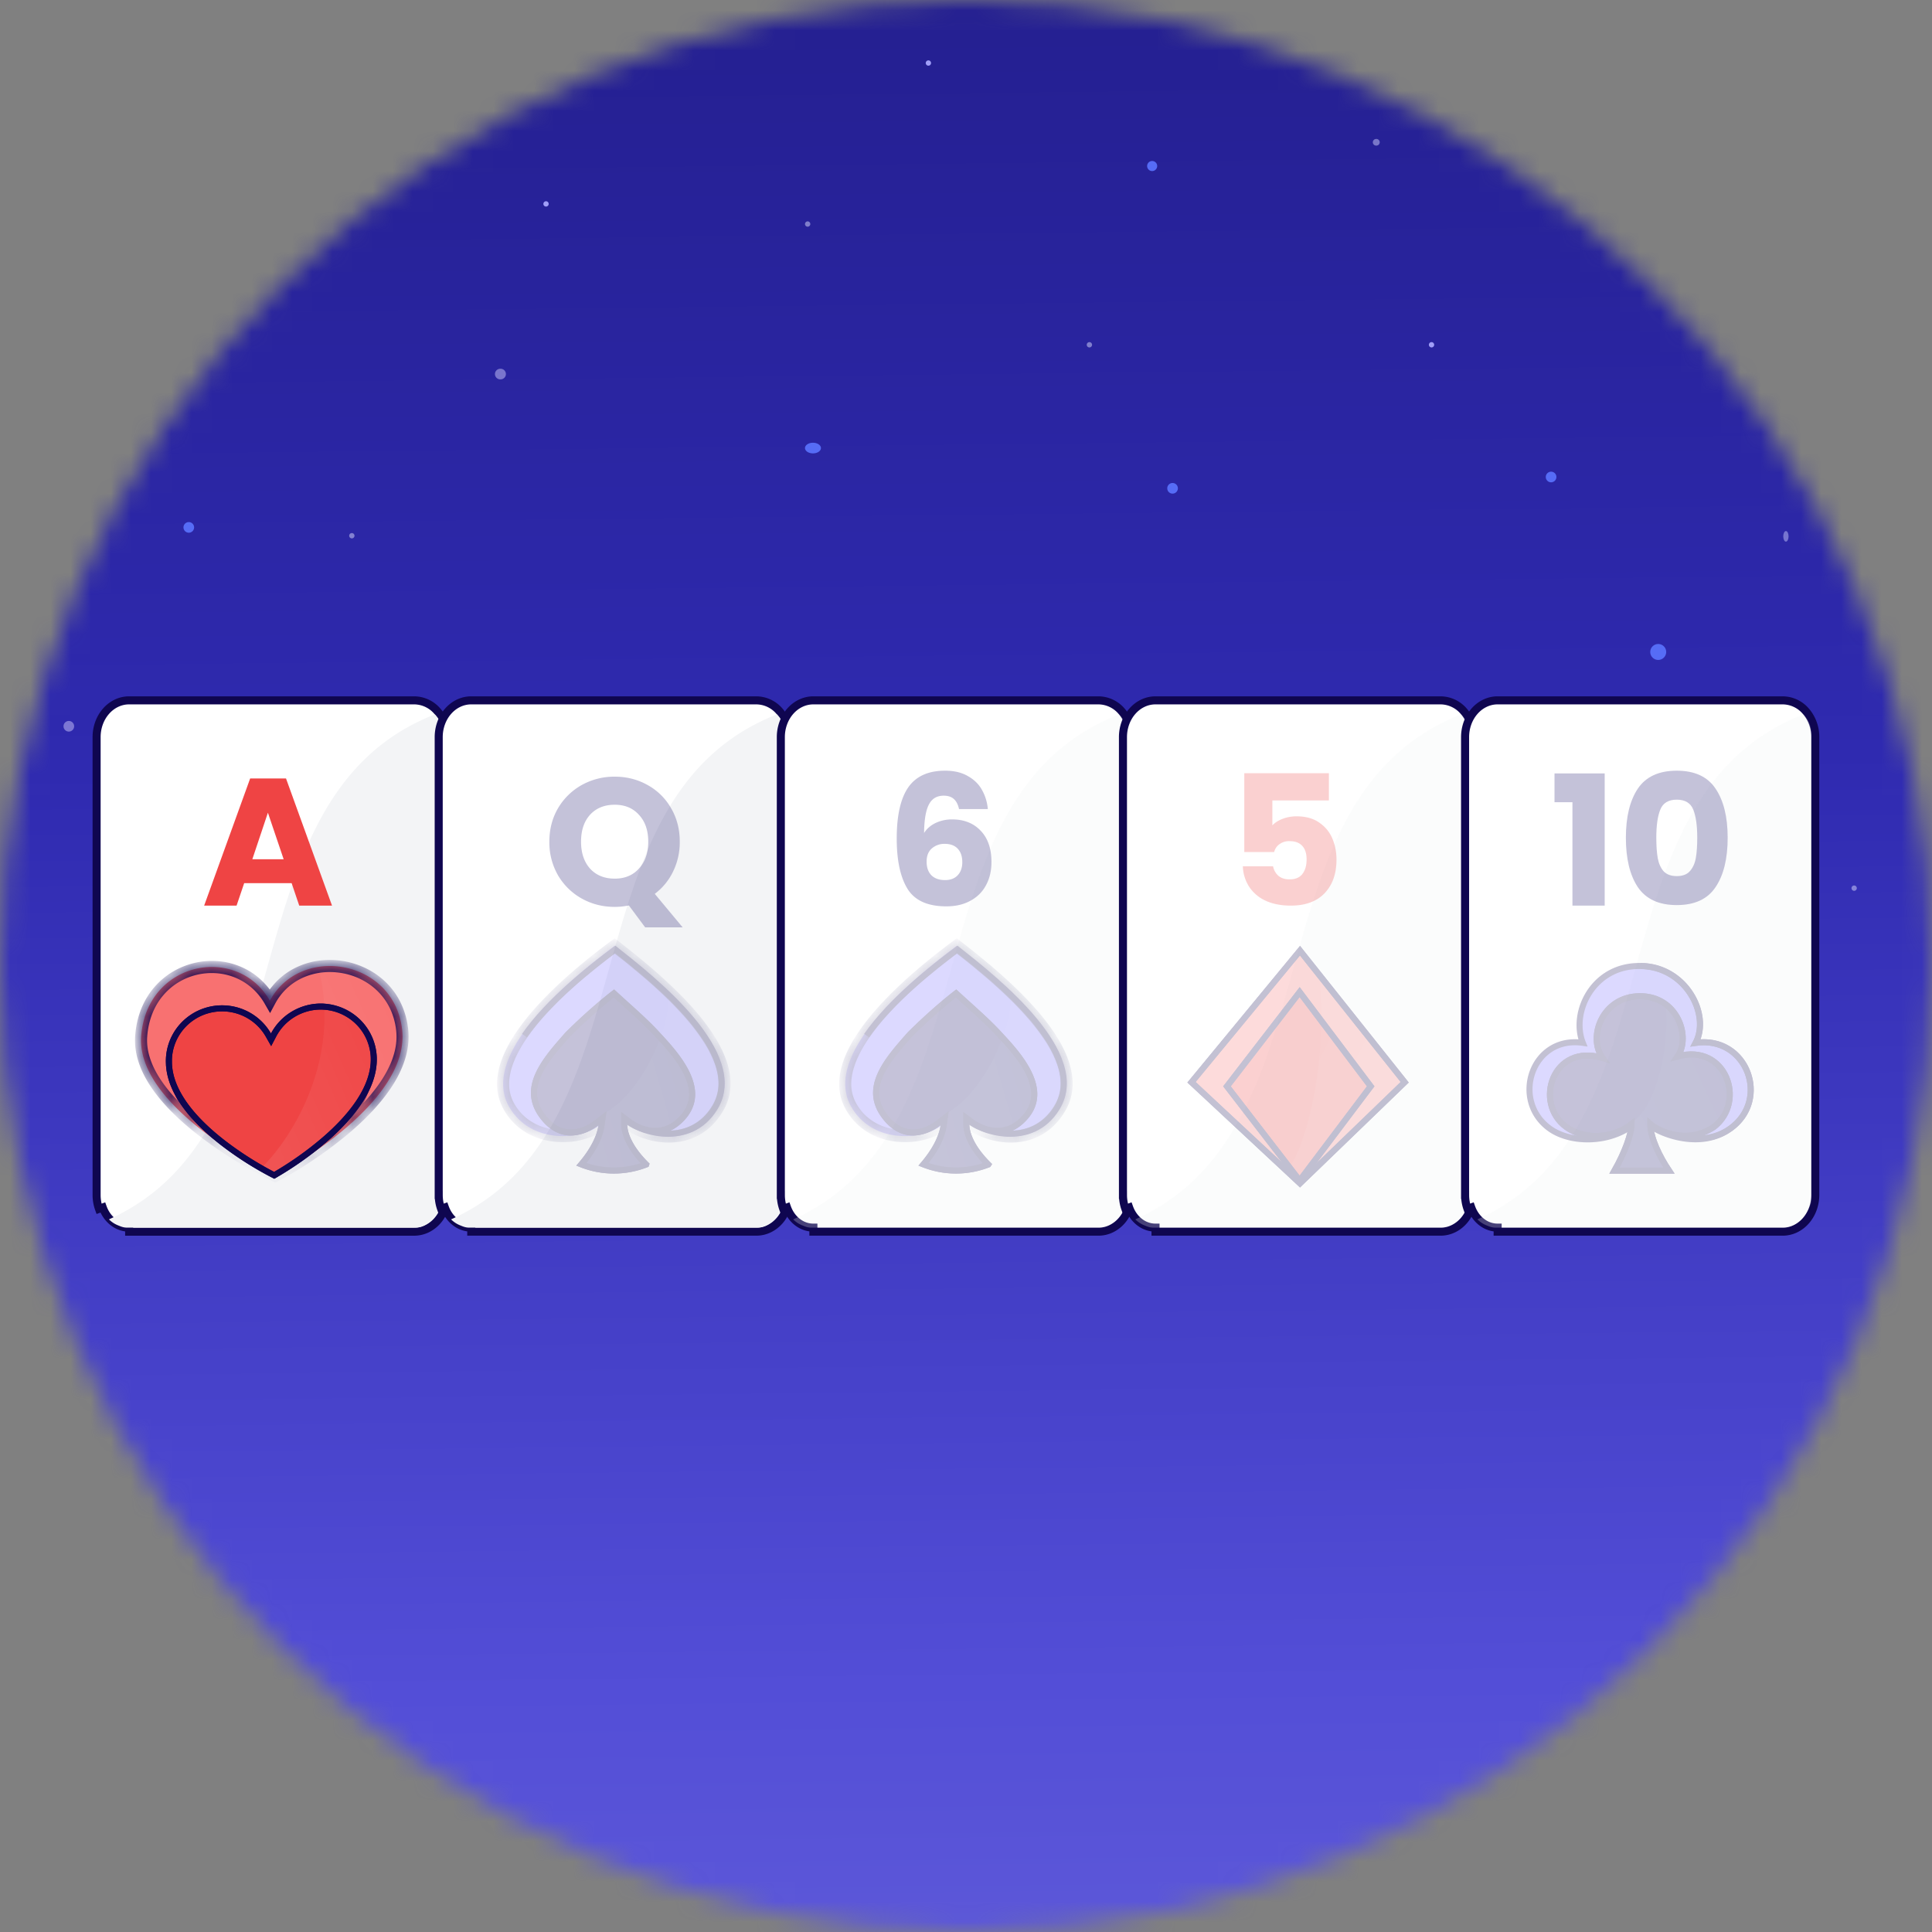
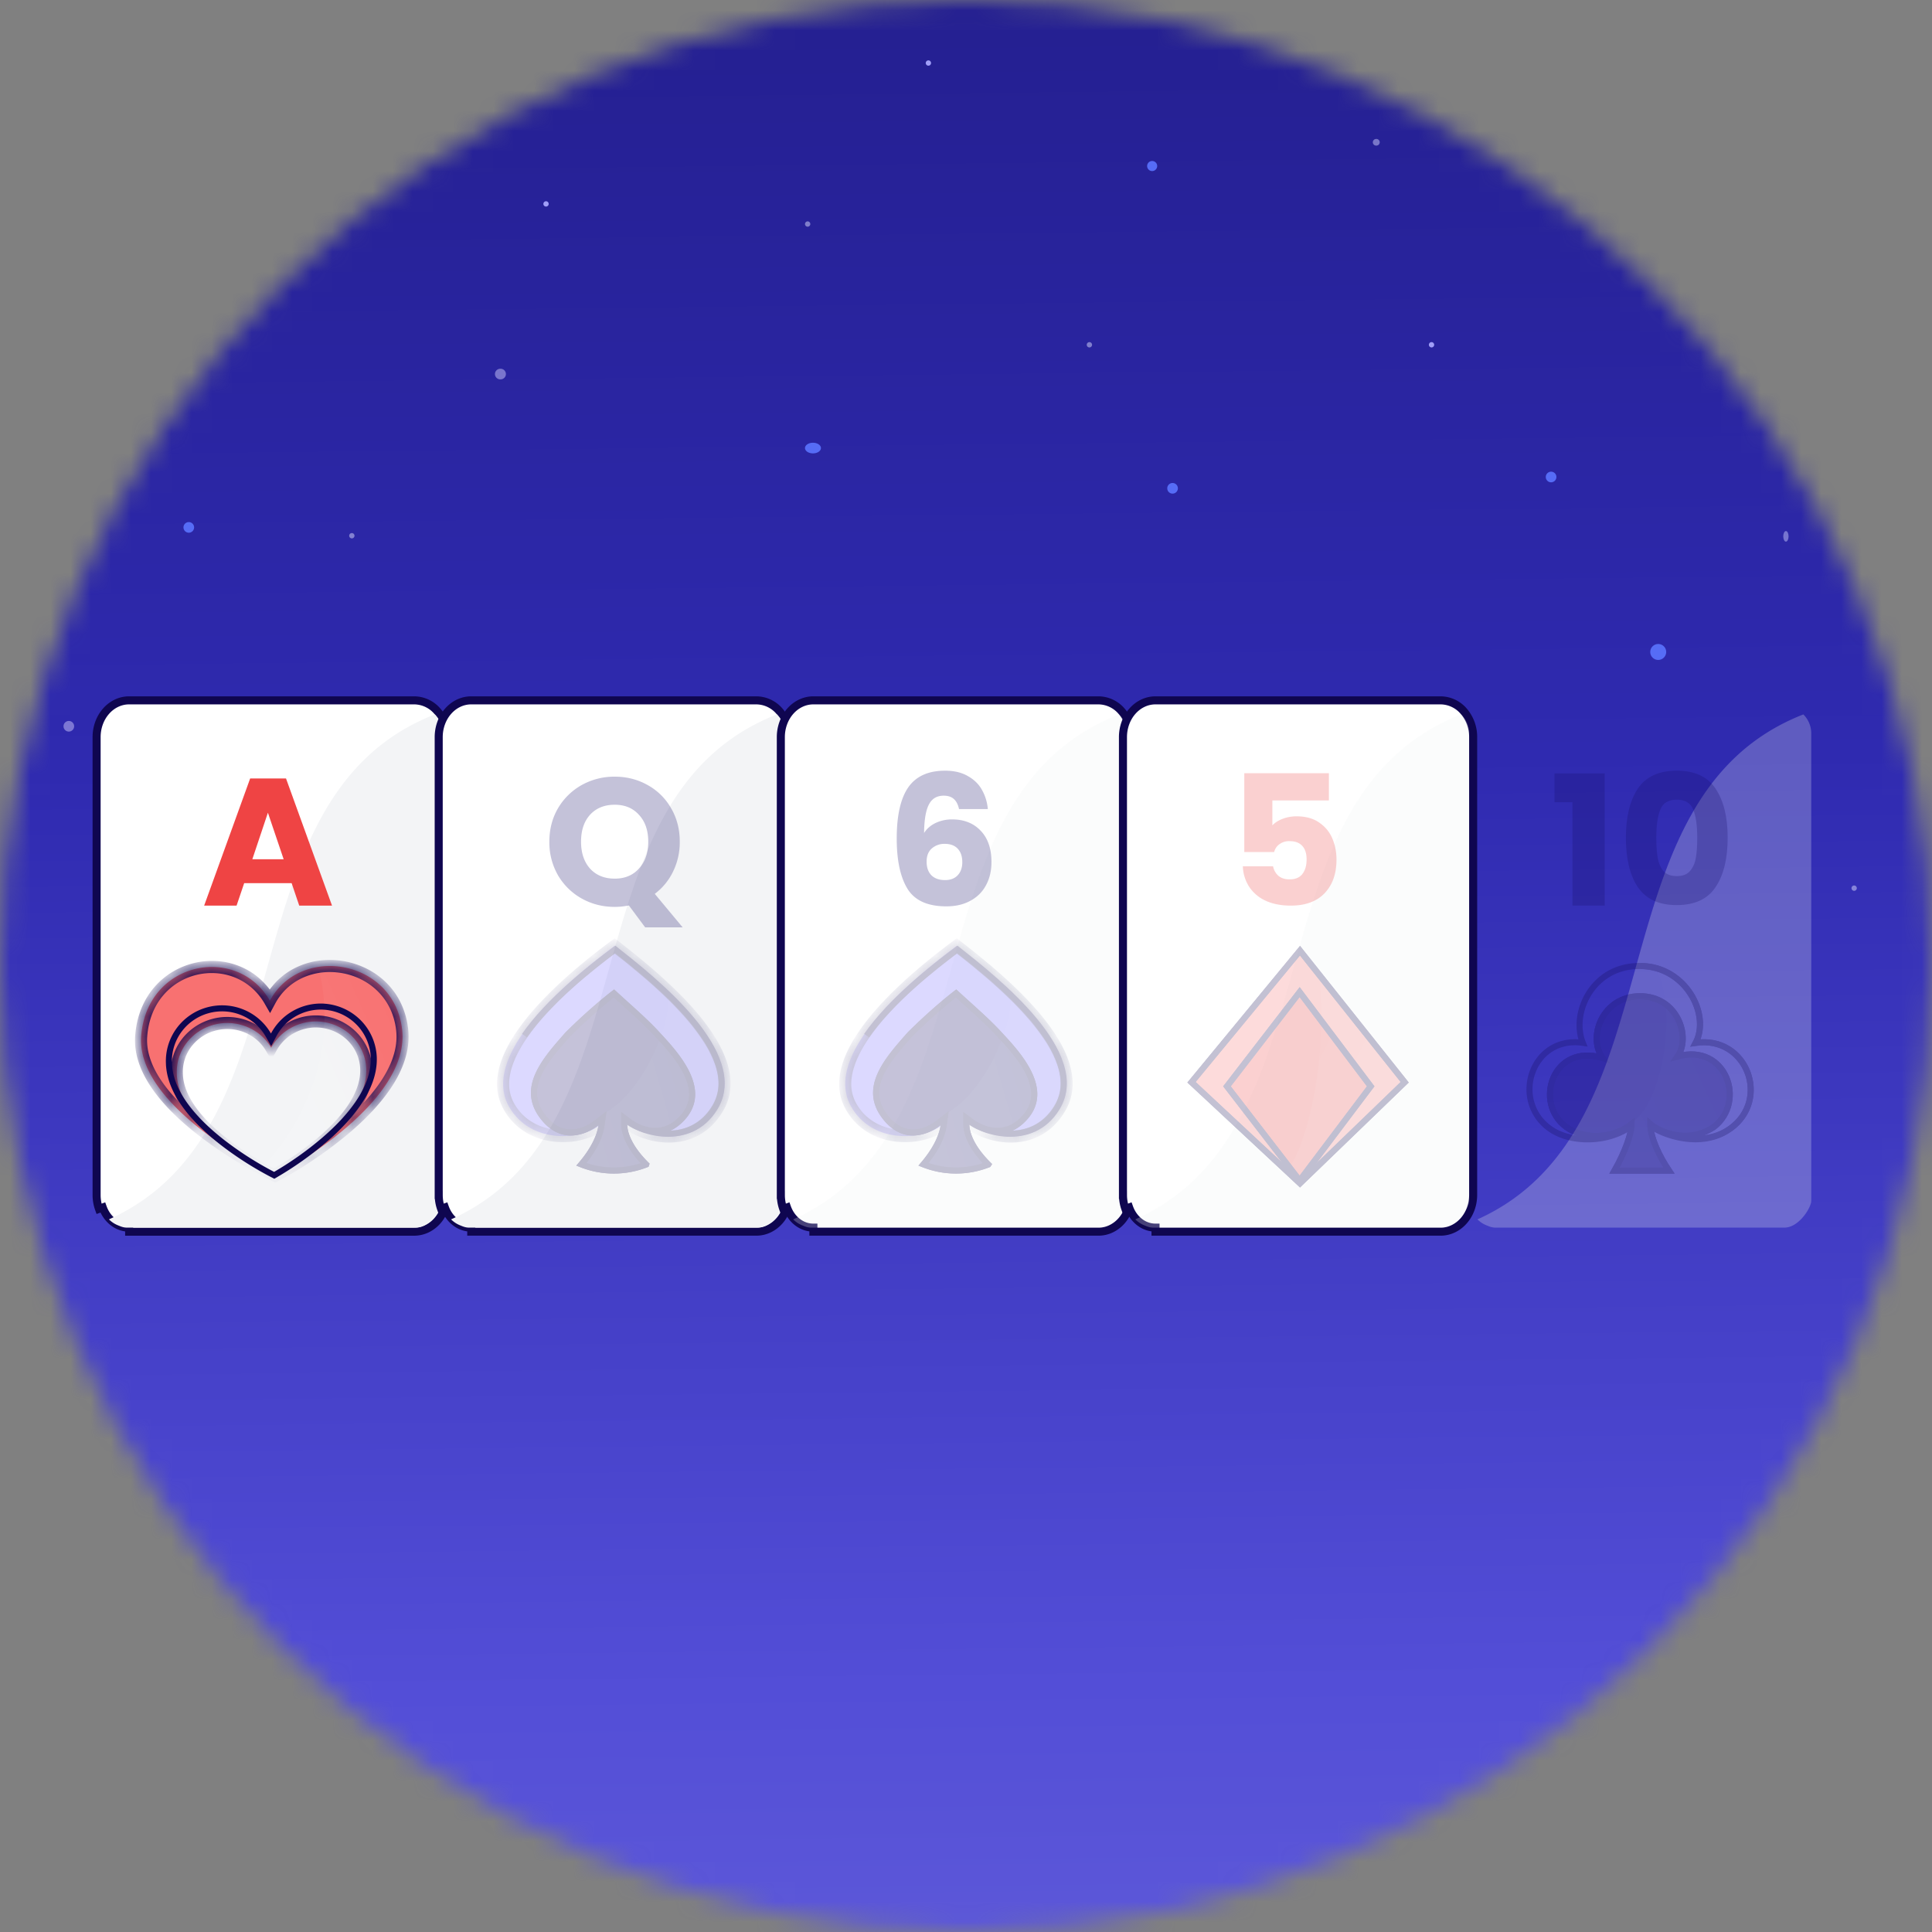
<svg xmlns="http://www.w3.org/2000/svg" width="96" height="96" fill="none">
  <rect width="100%" height="100%" fill="#808080" stroke="none" />
  <mask id="a" style="mask-type:alpha" maskUnits="userSpaceOnUse" x="0" y="0" width="96" height="96">
    <circle cx="48" cy="48" r="48" fill="#D9D9D9" />
  </mask>
  <g mask="url(#a)">
    <path d="M96.6 0H-1v96.64h97.6V0z" fill="url(#b)" />
    <path d="M77.073 23.966a.264.264 0 100-.528.264.264 0 000 .528z" fill="#566CF6" />
    <path opacity=".5" d="M11.037 40.947c.146 0 .264-.059.264-.132 0-.073-.118-.132-.264-.132-.145 0-.264.06-.264.132 0 .073.119.132.264.132zM24.858 18.85a.264.264 0 100-.527.264.264 0 000 .528z" fill="#CAC6FB" />
    <path d="M55.396 37.528c.219 0 .396-.118.396-.264 0-.146-.177-.264-.396-.264-.219 0-.396.118-.396.264 0 .146.177.264.396.264z" fill="#566CF6" />
    <path opacity=".5" d="M88.741 26.914c.073 0 .132-.118.132-.264 0-.145-.059-.263-.132-.263-.073 0-.132.118-.132.263 0 .146.06.264.132.264z" fill="#C1C2FA" />
    <path d="M82.396 32.792a.396.396 0 100-.792.396.396 0 000 .792z" fill="#566CF6" />
    <path opacity=".5" d="M17.483 26.752a.132.132 0 100-.264.132.132 0 000 .264zM54.132 17.264a.132.132 0 100-.264.132.132 0 000 .264zM40.132 11.264a.132.132 0 100-.264.132.132 0 000 .264z" fill="#D9DBFC" />
    <path d="M39.25 38.5a.25.25 0 100-.5.25.25 0 000 .5z" fill="#716FE7" />
    <path opacity=".5" d="M61.264 44.264c.146 0 .264-.06.264-.132 0-.073-.118-.132-.264-.132-.146 0-.264.06-.264.132 0 .073.118.132.264.132zM68.38 7.234a.165.165 0 100-.329.165.165 0 000 .33z" fill="#CBCCFB" />
    <path d="M34.132 48.264a.132.132 0 100-.264.132.132 0 000 .264z" fill="#A09EF8" />
    <path opacity=".5" d="M3.42 36.352a.264.264 0 100-.528.264.264 0 000 .528z" fill="#CAC6FB" />
    <path d="M54.264 43.528a.264.264 0 100-.528.264.264 0 000 .528z" fill="#566CF6" />
    <path d="M27.132 10.264a.132.132 0 100-.264.132.132 0 000 .264z" fill="#A09EF8" />
    <path d="M9.381 26.47a.264.264 0 100-.528.264.264 0 000 .528z" fill="#566CF6" />
-     <path opacity=".5" d="M6.948 54.314c.073 0 .132-.118.132-.264 0-.145-.059-.264-.132-.264-.073 0-.132.119-.132.264 0 .146.06.264.132.264z" fill="#C1C2FA" />
+     <path opacity=".5" d="M6.948 54.314z" fill="#C1C2FA" />
    <path d="M48.132 35.264a.132.132 0 100-.264.132.132 0 000 .264zM71.132 17.264a.132.132 0 100-.264.132.132 0 000 .264z" fill="#A09EF8" />
    <path d="M40.396 22.528c.219 0 .396-.118.396-.264 0-.146-.177-.264-.396-.264-.219 0-.396.118-.396.264 0 .146.177.264.396.264zM58.264 24.528a.264.264 0 100-.528.264.264 0 000 .528z" fill="#566CF6" />
    <path d="M46.132 3.264a.132.132 0 100-.264.132.132 0 000 .264zM41.132 43.264a.132.132 0 100-.264.132.132 0 000 .264z" fill="#A09EF8" />
    <path opacity=".5" d="M9.581 49.525a.132.132 0 100-.264.132.132 0 000 .264zM92.132 44.264a.132.132 0 100-.264.132.132 0 000 .264zM69.714 37.553a.132.132 0 100-.264.132.132 0 000 .264z" fill="#D9DBFC" />
    <path d="M57.25 8.5a.25.25 0 100-.5.25.25 0 000 .5z" fill="#566CF6" />
    <path d="M4.8 59.377c0 .236.04.47.119.69L5.107 60c.071.198.175.377.307.528.132.151.288.27.46.352.172.08.357.122.543.121v.2h14.166c.438 0 .851-.2 1.152-.544.3-.343.464-.803.465-1.279v0V36.623h0a1.956 1.956 0 00-.465-1.28 1.53 1.53 0 00-1.152-.543H6.417c-.439 0-.853.2-1.153.545-.3.344-.464.806-.464 1.282v22.75zm0 0s0 0 0 0H5h-.2v0z" fill="#fff" stroke="#0F0650" stroke-width=".4" />
    <path d="M22 59.672C22 60 21.39 61 20.667 61H6.309c-.175 0-.301-.054-.463-.121a1.33 1.33 0 01-.432-.289c10.174-4.574 5.54-20.928 16.194-25.091.25.25.391.587.392.94v23.232z" fill="#F3F4F6" />
    <mask id="c" fill="#fff">
      <path fill-rule="evenodd" clip-rule="evenodd" d="M7.016 51.477c.286-3.721 4.768-4.58 6.395-1.754 1.52-2.825 6.192-2.063 6.573 1.457.408 3.762-6.306 7.248-6.306 7.248s-6.943-3.297-6.662-6.951zm7.358-.354a2.58 2.58 0 011.266-.368h-.014c.33-.008.658.047.966.162.308.114.589.287.828.507.239.22.43.484.564.776.134.292.207.606.215.926.07 2.79-4.575 5.267-4.575 5.267s-4.768-2.255-4.838-5.043a2.374 2.374 0 01.478-1.518c.33-.44.804-.76 1.344-.908a2.586 2.586 0 011.637.09c.52.206.953.575 1.23 1.048.208-.385.518-.709.899-.939z" />
    </mask>
    <path fill-rule="evenodd" clip-rule="evenodd" d="M7.016 51.477c.286-3.721 4.768-4.58 6.395-1.754 1.52-2.825 6.192-2.063 6.573 1.457.408 3.762-6.306 7.248-6.306 7.248s-6.943-3.297-6.662-6.951zm7.358-.354a2.58 2.58 0 011.266-.368h-.014c.33-.008.658.047.966.162.308.114.589.287.828.507.239.22.43.484.564.776.134.292.207.606.215.926.07 2.79-4.575 5.267-4.575 5.267s-4.768-2.255-4.838-5.043a2.374 2.374 0 01.478-1.518c.33-.44.804-.76 1.344-.908a2.586 2.586 0 011.637.09c.52.206.953.575 1.23 1.048.208-.385.518-.709.899-.939z" fill="#F87171" />
    <path d="M13.411 49.723l-.26.15.27.467.255-.475-.265-.142zm-6.395 1.754l.3.023-.3-.023zm12.968-.297l.299-.032-.299.032zm-6.306 7.248l-.129.271.135.064.132-.069-.138-.266zm1.962-7.673l.008.3-.008-.6v.3zm-.014 0l-.007-.3.007.6v-.3zm.966.162l.105-.281-.105.28zm.828.507l.203-.22-.203.22zm.564.776l-.273.125.273-.125zm.215.926l-.3.007.3-.007zm-4.575 5.267l-.128.27.136.065.133-.07-.14-.265zM8.786 53.35l.3-.008v-.004l-.3.012zm.478-1.518l.24.18-.24-.18zm1.344-.908l-.08-.29.08.29zm1.637.09l-.111.278.11-.278zm1.23 1.048l-.26.152.27.46.254-.47-.264-.142zm.196-2.488c-1.783-3.097-6.647-2.118-6.954 1.88l.598.046c.265-3.444 4.365-4.182 5.837-1.627l.52-.3zm6.612 1.574c-.413-3.81-5.476-4.655-7.136-1.567l.529.284c1.378-2.563 5.66-1.882 6.01 1.347l.597-.065zm-6.605 7.28l.138.266h.002l.004-.003a21.252 21.252 0 003.353-2.245c.826-.68 1.65-1.49 2.246-2.38.594-.888.974-1.882.862-2.919l-.597.065c.092.845-.214 1.698-.764 2.52-.55.823-1.327 1.59-2.129 2.251-.8.66-1.615 1.206-2.23 1.587a20.605 20.605 0 01-1.006.583l-.014.007-.003.002.138.266zm-6.961-6.974c-.078 1.014.347 1.976.98 2.83.636.855 1.502 1.629 2.364 2.278.864.651 1.735 1.184 2.389 1.555a22.58 22.58 0 001.017.542l.06.03.016.007a.097.097 0 01.006.003l.129-.27.128-.272-.004-.002-.013-.007a9.184 9.184 0 01-.272-.136 21.849 21.849 0 01-.772-.417 21.738 21.738 0 01-2.323-1.512c-.838-.632-1.655-1.366-2.243-2.157-.589-.793-.926-1.613-.864-2.426l-.598-.046zm8.916-1a2.88 2.88 0 00-1.414.413l.31.513a2.282 2.282 0 011.12-.326l-.016-.6zm-.007.6h.014v-.6h-.014v.6zm1.07-.418a2.887 2.887 0 00-1.077-.181l.014.6c.292-.008.582.041.854.143l.21-.562zm.927.568a2.823 2.823 0 00-.927-.568l-.21.562c.273.101.52.253.73.447l.407-.441zm.634.871a2.731 2.731 0 00-.634-.871l-.407.44c.21.194.379.425.495.68l.546-.249zm.242 1.043a2.666 2.666 0 00-.242-1.043l-.546.25c.117.255.18.53.188.808l.6-.015zm-4.875 5.275l.141.264h.002l.003-.002.01-.006.042-.022.152-.086a15.347 15.347 0 002.157-1.505c.588-.494 1.184-1.086 1.63-1.741.446-.654.757-1.394.738-2.177l-.6.015c.015.613-.228 1.23-.633 1.824-.405.594-.957 1.145-1.521 1.62a14.763 14.763 0 01-2.214 1.525l-.037.02a1.424 1.424 0 01-.009.005h-.002v.001l.141.265zm-5.138-5.036c.02.783.368 1.506.846 2.138.48.633 1.105 1.195 1.718 1.66a15.457 15.457 0 002.388 1.48l.042.021.011.006.004.001.13-.27.127-.272h-.002a.3.3 0 00-.01-.005l-.037-.019a14.3 14.3 0 01-.677-.361 14.85 14.85 0 01-1.613-1.058c-.588-.447-1.168-.971-1.602-1.545-.435-.575-.71-1.179-.725-1.79l-.6.014zm.538-1.705a2.674 2.674 0 00-.538 1.71l.6-.024c-.018-.473.128-.94.418-1.326l-.48-.36zm1.505-1.017a2.81 2.81 0 00-1.505 1.017l.48.36a2.21 2.21 0 011.183-.798l-.159-.58zm1.826.1a2.887 2.887 0 00-1.827-.1l.16.579a2.287 2.287 0 011.446.078l.221-.557zm1.379 1.175a2.785 2.785 0 00-1.379-1.175l-.221.557c.459.183.84.508 1.082.922l.518-.303zm.485-1.043c-.426.257-.774.62-1.008 1.053l.528.285c.182-.337.454-.622.79-.825l-.31-.513z" fill="#0F0650" mask="url(#c)" />
-     <path d="M15.879 50.016h0a2.668 2.668 0 011.874.723 2.62 2.62 0 01.82 1.833v0c.018.754-.274 1.496-.738 2.193-.463.696-1.091 1.337-1.727 1.883a16.642 16.642 0 01-2.482 1.753l-.154-.08a16.676 16.676 0 01-2.413-1.55c-.663-.516-1.322-1.125-1.82-1.798s-.826-1.4-.845-2.153h0v-.002a2.599 2.599 0 01.503-1.635 2.643 2.643 0 011.416-.979 2.667 2.667 0 011.725.096c.548.223 1.004.621 1.296 1.13l.135.238.127-.242a2.64 2.64 0 01.947-1.012 2.674 2.674 0 011.336-.398z" fill="#EF4444" stroke="#0F0650" stroke-width=".3" />
    <path opacity=".4" d="M15.875 48.286c1.01 4.317-1.24 8.105-2.86 9.726-.052.096.62.287.571.382 0 0 5.34-2.956 6.176-6.008.667-2.439-1.598-4.577-3.887-4.1z" fill="url(#d)" />
    <path d="M15.879 50.016h0a2.668 2.668 0 011.874.723 2.62 2.62 0 01.82 1.833v0c.018.754-.274 1.496-.738 2.193-.463.696-1.091 1.337-1.727 1.883a16.642 16.642 0 01-2.482 1.753l-.154-.08a16.676 16.676 0 01-2.413-1.55c-.663-.516-1.322-1.125-1.82-1.798s-.826-1.4-.845-2.153h0v-.002a2.599 2.599 0 01.503-1.635 2.643 2.643 0 011.416-.979 2.667 2.667 0 011.725.096c.548.223 1.004.621 1.296 1.13l.135.238.127-.242a2.64 2.64 0 01.947-1.012 2.674 2.674 0 011.336-.398z" stroke="#0F0650" stroke-width=".3" />
    <path d="M14.491 43.884h-2.358L11.755 45h-1.611l2.286-6.318h1.782L16.498 45h-1.629l-.378-1.116zm-.396-1.188l-.783-2.313-.774 2.313h1.557z" fill="#EF4444" />
    <path d="M21.8 59.377c0 .236.04.47.119.69l.188-.068c.071.198.175.377.307.528.132.151.288.27.46.352.172.08.357.122.543.121v.2h14.166c.438 0 .851-.2 1.151-.544.3-.343.465-.803.466-1.279v0V36.623h0a1.956 1.956 0 00-.466-1.28 1.53 1.53 0 00-1.15-.543H23.416c-.439 0-.853.2-1.153.545-.3.344-.464.806-.464 1.282v22.75zm0 0s0 0 0 0h.2-.2v0z" fill="#fff" stroke="#0F0650" stroke-width=".4" />
    <path d="M39 59.672C39 60 38.39 61 37.667 61H23.309c-.175 0-.301-.054-.463-.121a1.328 1.328 0 01-.432-.289c10.174-4.574 5.54-20.928 16.194-25.091.25.25.391.587.392.94v23.232z" fill="#F3F4F6" />
    <g opacity=".25">
      <mask id="e" fill="#fff">
        <path fill-rule="evenodd" clip-rule="evenodd" d="M25.325 55.042c1.295 2.15 4.416 1.43 4.712.534l.054.081a2.01 2.01 0 00.05-.166c-.537.41-2.03.864-2.881-.21-.923-1.163-.074-2.025.806-2.92.19-.193.383-.388.558-.588.5-.5.978-.835 1.438-1.16.202-.141.4-.28.595-.43.243.226.48.423.712.616.36.3.71.591 1.056.974.105.112.222.23.344.354.85.857 1.953 1.97.907 3.154-.917 1.039-2.092.786-2.58.21.016.072.039.175.078.301.796.688 3.257 1.38 4.503-.75 1.605-2.746-3.187-6.517-5.136-8.042-2.07 1.536-6.82 5.376-5.216 8.042z" />
      </mask>
      <path fill-rule="evenodd" clip-rule="evenodd" d="M25.325 55.042c1.295 2.15 4.416 1.43 4.712.534l.054.081a2.01 2.01 0 00.05-.166c-.537.41-2.03.864-2.881-.21-.923-1.163-.074-2.025.806-2.92.19-.193.383-.388.558-.588.5-.5.978-.835 1.438-1.16.202-.141.4-.28.595-.43.243.226.48.423.712.616.36.3.71.591 1.056.974.105.112.222.23.344.354.85.857 1.953 1.97.907 3.154-.917 1.039-2.092.786-2.58.21.016.072.039.175.078.301.796.688 3.257 1.38 4.503-.75 1.605-2.746-3.187-6.517-5.136-8.042-2.07 1.536-6.82 5.376-5.216 8.042z" fill="#7367FF" />
      <path d="M30.037 55.576l.252-.164-.34-.523-.197.593.285.094zm-4.712-.534l.257-.155-.257.155zm4.766.615l-.247.17.337.488.194-.56-.284-.098zm.05-.166l.29.073.21-.832-.682.52.182.239zm-2.881-.21l.235-.186-.235.186zm.806-2.92l.214.21-.213-.21zm.558-.588l-.212-.212-.007.007-.006.007.225.198zm1.438-1.16l-.172-.245.172.245zm.595-.43l.206-.22-.186-.174-.202.155.182.238zm.712.616l-.192.23.192-.23zm1.056.974l-.222.201.003.004.22-.205zm.344.354l-.213.211.213-.211zm.907 3.154l.225.199-.225-.199zm-2.58.21l.23-.194-.523.254.294-.06zm.078.301l-.287.089.025.082.066.056.195-.227zm4.503-.75l-.26-.152.26.152zM30.54 47l.185-.236-.18-.141-.184.136.18.241zm-.789 8.482c-.033.1-.185.267-.518.417a3.139 3.139 0 01-1.186.252c-.906.022-1.89-.307-2.466-1.264l-.514.31c.719 1.193 1.942 1.58 2.995 1.554a3.735 3.735 0 001.418-.305c.376-.17.726-.43.84-.776l-.569-.188zm.586.005a3.523 3.523 0 01-.05-.075l-.503.327.06.088.493-.34zm.037.268c.021-.062.04-.126.057-.191l-.582-.146a1.695 1.695 0 01-.042.141l.567.196zm-.416-.503c-.22.168-.67.364-1.157.391-.477.027-.957-.107-1.307-.548l-.47.373c.502.632 1.194.809 1.81.774.605-.034 1.17-.27 1.488-.513l-.364-.477zm-2.464-.157c-.206-.26-.298-.483-.325-.677a1.046 1.046 0 01.092-.577c.18-.412.566-.81 1.018-1.27l-.427-.42c-.428.434-.907.915-1.14 1.45a1.644 1.644 0 00-.137.9c.045.323.193.644.449.967l.47-.373zm.785-2.524c.19-.192.387-.392.57-.6l-.451-.396c-.17.192-.355.381-.546.576l.427.42zm.556-.586c.48-.479.938-.802 1.4-1.126l-.346-.491c-.46.324-.958.673-1.478 1.193l.424.424zm1.4-1.126c.2-.142.403-.285.604-.439l-.365-.476c-.19.146-.383.282-.585.424l.345.49zm.216-.458c.25.234.493.436.725.629l.384-.461a15.468 15.468 0 01-.698-.606l-.41.438zm.725.629c.361.3.695.58 1.026.944l.445-.402c-.363-.401-.729-.705-1.087-1.003l-.384.46zm1.029.948c.108.116.228.237.35.36l.426-.422c-.123-.124-.236-.24-.337-.347l-.44.409zm.35.36c.434.438.88.893 1.106 1.371.109.232.158.453.135.668-.023.213-.119.448-.346.706l.45.397c.296-.335.454-.683.492-1.039a1.843 1.843 0 00-.188-.988c-.278-.589-.808-1.119-1.223-1.537l-.426.422zm.895 2.745c-.796.9-1.756.651-2.125.214l-.458.388c.605.716 1.994.97 3.033-.205l-.45-.397zm-2.648.468c.016.078.041.191.084.33l.573-.177a2.848 2.848 0 01-.07-.274l-.587.121zm4.615-.66c-.562.96-1.383 1.276-2.164 1.283-.802.007-1.545-.316-1.884-.609l-.393.454c.458.395 1.344.763 2.282.755.96-.008 1.993-.411 2.677-1.581l-.518-.303zm-5.062-7.655c.977.765 2.638 2.07 3.856 3.52.61.725 1.092 1.468 1.329 2.18.234.705.223 1.361-.123 1.954l.518.303c.456-.78.447-1.624.174-2.447-.271-.814-.807-1.624-1.439-2.376-1.264-1.504-2.973-2.846-3.945-3.606l-.37.472zm-4.774 7.65c-.344-.57-.358-1.214-.125-1.915.235-.707.716-1.452 1.328-2.18 1.222-1.458 2.903-2.785 3.935-3.55l-.358-.482c-1.038.77-2.767 2.132-4.037 3.646-.634.756-1.169 1.567-1.438 2.377-.271.817-.277 1.653.181 2.414l.514-.31z" fill="#0F0650" mask="url(#e)" />
      <path d="M29.888 55.928l.052-.367-.293.228c-.344.267-.79.477-1.253.484-.454.007-.945-.181-1.394-.748-.297-.374-.433-.735-.462-1.083-.028-.349.052-.696.207-1.042.299-.672.863-1.312 1.4-1.923l.065-.073c.76-.759 1.604-1.503 2.297-2.043.185.171.384.35.586.533.55.496 1.131 1.021 1.572 1.508h0l.002.002c.466.5 1.1 1.185 1.457 1.927.177.37.282.743.267 1.109-.015.362-.146.726-.458 1.08-.482.544-1.005.7-1.475.672-.478-.027-.914-.243-1.202-.46l-.24-.18v.3c0 .482.269 1.194 1.09 2.01a4.406 4.406 0 01-3.22-.006c.591-.693.922-1.369 1.002-1.928z" fill="#160D69" stroke="#0F0650" stroke-width=".3" />
      <path opacity=".2" d="M33.222 49.563c.792.442 4.066 3.89 2.033 5.834-1.61 1.54-3.495.742-4.243.177 0 .562-.001 1.228 1.15 2.298-1.769.442-1.945.442-3.271 0 .435-.545.972-1.326 1.149-2.563 1.59-.796 3.182-3.801 3.182-5.746z" fill="url(#f)" />
      <path d="M31.013 55.574c.69.7 3.27 1.503 4.508-.53 1.631-2.68-3.04-6.36-4.95-7.867-1.192.892-3.295 2.54-4.509 4.282" stroke="#0F0650" stroke-width=".3" />
      <path d="M29.888 55.928l.052-.367-.293.228c-.344.267-.79.477-1.253.484-.454.007-.945-.181-1.394-.748-.297-.374-.433-.735-.462-1.083-.028-.349.052-.696.207-1.042.299-.672.863-1.312 1.4-1.923l.065-.073c.76-.759 1.604-1.503 2.297-2.043.185.171.384.35.586.533.55.496 1.131 1.021 1.572 1.508h0l.002.002c.466.5 1.1 1.185 1.457 1.927.177.37.282.743.267 1.109-.015.362-.146.726-.458 1.08-.482.544-1.005.7-1.475.672-.478-.027-.914-.243-1.202-.46l-.24-.18v.3c0 .482.269 1.194 1.09 2.01a4.406 4.406 0 01-3.22-.006c.591-.693.922-1.369 1.002-1.928z" stroke="#0F0650" stroke-width=".3" />
    </g>
    <path opacity=".25" d="M32.058 46.08l-.81-1.089c-.24.048-.474.072-.702.072-.594 0-1.14-.138-1.638-.414a3.147 3.147 0 01-1.179-1.152 3.283 3.283 0 01-.432-1.674c0-.618.144-1.173.432-1.665a3.147 3.147 0 011.179-1.152 3.323 3.323 0 011.638-.414c.594 0 1.137.138 1.629.414a3 3 0 011.17 1.152c.288.492.432 1.047.432 1.665a3.31 3.31 0 01-.333 1.485 3.02 3.02 0 01-.909 1.107l1.386 1.665h-1.863zm-3.186-4.257c0 .558.15 1.005.45 1.341.306.33.714.495 1.224.495.504 0 .906-.168 1.206-.504.306-.336.459-.78.459-1.332 0-.558-.153-1.002-.459-1.332-.3-.336-.702-.504-1.206-.504-.51 0-.918.165-1.224.495-.3.33-.45.777-.45 1.341z" fill="#160D69" />
    <path d="M38.8 59.377c0 .236.04.47.119.69l.188-.068c.071.198.175.377.307.528.132.151.288.27.46.352.172.08.357.122.543.121v.2h14.166c.438 0 .851-.2 1.151-.544.3-.343.465-.803.466-1.279v0V36.623h0a1.956 1.956 0 00-.466-1.28 1.53 1.53 0 00-1.15-.543H40.416c-.439 0-.852.2-1.153.545-.3.344-.464.806-.464 1.282v22.75zm0 0s0 0 0 0h.2-.2v0z" fill="#fff" stroke="#0F0650" stroke-width=".4" />
    <path opacity=".25" d="M56 59.672C56 60 55.39 61 54.667 61H40.309c-.175 0-.301-.054-.463-.121a1.328 1.328 0 01-.432-.289c10.174-4.574 5.54-20.928 16.194-25.091.25.25.391.587.392.94v23.232z" fill="#F3F4F6" />
    <g opacity=".25">
      <mask id="g" fill="#fff">
        <path fill-rule="evenodd" clip-rule="evenodd" d="M42.325 55.042c1.295 2.15 4.416 1.43 4.712.534l.054.081a2.01 2.01 0 00.05-.166c-.537.41-2.03.864-2.881-.21-.923-1.163-.074-2.025.806-2.92.19-.193.383-.388.558-.588.5-.5.977-.835 1.438-1.16.202-.141.4-.28.596-.43.242.226.479.423.71.616.36.3.71.591 1.057.974.105.112.222.23.344.354.85.857 1.953 1.97.907 3.154-.917 1.039-2.092.786-2.58.21.016.072.039.175.078.301.796.688 3.257 1.38 4.503-.75 1.605-2.746-3.187-6.517-5.136-8.042-2.07 1.536-6.82 5.376-5.216 8.042z" />
      </mask>
      <path fill-rule="evenodd" clip-rule="evenodd" d="M42.325 55.042c1.295 2.15 4.416 1.43 4.712.534l.054.081a2.01 2.01 0 00.05-.166c-.537.41-2.03.864-2.881-.21-.923-1.163-.074-2.025.806-2.92.19-.193.383-.388.558-.588.5-.5.977-.835 1.438-1.16.202-.141.4-.28.596-.43.242.226.479.423.71.616.36.3.71.591 1.057.974.105.112.222.23.344.354.85.857 1.953 1.97.907 3.154-.917 1.039-2.092.786-2.58.21.016.072.039.175.078.301.796.688 3.257 1.38 4.503-.75 1.605-2.746-3.187-6.517-5.136-8.042-2.07 1.536-6.82 5.376-5.216 8.042z" fill="#7367FF" />
      <path d="M47.037 55.576l.252-.164-.34-.523-.197.593.285.094zm-4.712-.534l.257-.155-.257.155zm4.766.615l-.247.17.337.488.194-.56-.284-.098zm.05-.166l.29.073.21-.832-.682.52.182.239zm-2.881-.21l.235-.186-.235.186zm.806-2.92l.214.21-.214-.21zm.558-.588l-.212-.212-.007.007-.006.007.225.198zm1.438-1.16l-.172-.245.172.245zm.596-.43l.205-.22-.186-.174-.202.155.182.238zm.71.616l-.191.23.192-.23zm1.057.974l-.222.201.003.004.22-.205zm.344.354l-.213.211.213-.211zm.907 3.154l.225.199-.225-.199zm-2.58.21l.23-.194-.523.254.294-.06zm.078.301l-.287.089.025.082.066.056.195-.227zm4.503-.75l-.26-.152.26.152zM47.54 47l.185-.236-.18-.141-.184.136.18.241zm-.789 8.482c-.033.1-.185.267-.518.417a3.139 3.139 0 01-1.186.252c-.906.022-1.89-.307-2.466-1.264l-.514.31c.719 1.193 1.943 1.58 2.995 1.554a3.735 3.735 0 001.418-.305c.376-.17.726-.43.84-.776l-.569-.188zm.586.005a3.523 3.523 0 01-.05-.075l-.503.327.06.088.493-.34zm.037.268c.021-.062.04-.126.057-.191l-.582-.146a1.695 1.695 0 01-.042.141l.567.196zm-.416-.503c-.22.168-.67.364-1.157.391-.477.027-.957-.107-1.307-.548l-.47.373c.502.632 1.194.809 1.81.774.605-.034 1.17-.27 1.488-.513l-.364-.477zm-2.464-.157c-.206-.26-.298-.483-.325-.677a1.046 1.046 0 01.092-.577c.18-.412.566-.81 1.018-1.27l-.427-.42c-.428.434-.907.915-1.14 1.45a1.644 1.644 0 00-.137.9c.045.323.193.644.449.967l.47-.373zm.785-2.524c.19-.192.387-.392.57-.6l-.451-.396c-.17.192-.355.381-.546.576l.427.42zm.556-.586c.48-.479.938-.802 1.4-1.126l-.346-.491c-.46.324-.958.673-1.478 1.193l.424.424zm1.4-1.126c.2-.142.403-.285.604-.439l-.365-.476c-.19.146-.383.282-.585.424l.345.49zm.216-.458c.25.234.493.436.725.629l.384-.461a15.468 15.468 0 01-.698-.606l-.41.438zm.725.629c.361.3.695.58 1.026.944l.445-.402c-.363-.401-.729-.705-1.087-1.003l-.384.46zm1.029.948c.108.116.228.237.35.36l.426-.422c-.123-.124-.236-.24-.337-.347l-.44.409zm.35.36c.434.438.88.893 1.106 1.371.109.232.158.453.135.668-.023.213-.119.448-.346.706l.45.397c.296-.335.454-.683.492-1.039a1.843 1.843 0 00-.188-.988c-.278-.589-.808-1.119-1.223-1.537l-.426.422zm.895 2.745c-.796.9-1.755.651-2.125.214l-.458.388c.605.716 1.994.97 3.033-.205l-.45-.397zm-2.648.468c.016.078.041.191.084.33l.573-.177a2.848 2.848 0 01-.07-.274l-.587.121zm4.615-.66c-.562.96-1.383 1.276-2.164 1.283-.802.007-1.545-.316-1.884-.609l-.392.454c.457.395 1.343.763 2.281.755.96-.008 1.993-.411 2.677-1.581l-.518-.303zm-5.062-7.655c.977.765 2.638 2.07 3.856 3.52.61.725 1.092 1.468 1.329 2.18.234.705.223 1.361-.123 1.954l.518.303c.456-.78.447-1.624.174-2.447-.271-.814-.807-1.624-1.439-2.376-1.264-1.504-2.973-2.846-3.945-3.606l-.37.472zm-4.774 7.65c-.344-.57-.358-1.214-.125-1.915.235-.707.716-1.452 1.328-2.18 1.222-1.458 2.903-2.785 3.935-3.55l-.358-.482c-1.038.77-2.767 2.132-4.037 3.646-.634.756-1.169 1.567-1.438 2.377-.271.817-.277 1.653.181 2.414l.514-.31z" fill="#0F0650" mask="url(#g)" />
      <path d="M46.888 55.928l.052-.367-.293.228c-.344.267-.79.477-1.253.484-.454.007-.945-.181-1.394-.748-.297-.374-.434-.735-.462-1.083-.028-.349.052-.696.207-1.042.299-.672.863-1.312 1.4-1.923l.065-.073c.76-.759 1.604-1.503 2.297-2.043.186.171.384.35.586.533.55.496 1.131 1.021 1.572 1.508h0l.002.002c.466.5 1.1 1.185 1.457 1.927.177.37.282.743.267 1.109-.015.362-.146.726-.458 1.08-.482.544-1.005.7-1.475.672-.478-.027-.914-.243-1.202-.46l-.24-.18v.3c0 .482.269 1.194 1.09 2.01a4.406 4.406 0 01-3.22-.006c.591-.693.922-1.369 1.002-1.928z" fill="#160D69" stroke="#0F0650" stroke-width=".3" />
      <path opacity=".2" d="M50.222 49.563c.792.442 4.066 3.89 2.033 5.834-1.61 1.54-3.495.742-4.243.177 0 .562-.001 1.228 1.15 2.298-1.769.442-1.945.442-3.271 0 .434-.545.972-1.326 1.149-2.563 1.59-.796 3.182-3.801 3.182-5.746z" fill="url(#h)" />
      <path d="M48.013 55.574c.69.7 3.27 1.503 4.508-.53 1.631-2.68-3.04-6.36-4.95-7.867-1.192.892-3.294 2.54-4.508 4.282" stroke="#0F0650" stroke-width=".3" />
      <path d="M46.888 55.928l.052-.367-.293.228c-.344.267-.79.477-1.253.484-.454.007-.945-.181-1.394-.748-.297-.374-.434-.735-.462-1.083-.028-.349.052-.696.207-1.042.299-.672.863-1.312 1.4-1.923l.065-.073c.76-.759 1.604-1.503 2.297-2.043.186.171.384.35.586.533.55.496 1.131 1.021 1.572 1.508h0l.002.002c.466.5 1.1 1.185 1.457 1.927.177.37.282.743.267 1.109-.015.362-.146.726-.458 1.08-.482.544-1.005.7-1.475.672-.478-.027-.914-.243-1.202-.46l-.24-.18v.3c0 .482.269 1.194 1.09 2.01a4.406 4.406 0 01-3.22-.006c.591-.693.922-1.369 1.002-1.928z" stroke="#0F0650" stroke-width=".3" />
    </g>
    <path opacity=".25" d="M47.654 40.203c-.048-.222-.132-.387-.252-.495-.12-.114-.291-.171-.513-.171-.342 0-.588.15-.738.45-.15.294-.228.762-.234 1.404.132-.21.321-.375.567-.495a1.9 1.9 0 01.828-.18c.588 0 1.059.186 1.413.558.36.372.54.891.54 1.557 0 .438-.09.822-.27 1.152-.174.33-.432.588-.774.774-.336.186-.735.279-1.197.279-.924 0-1.566-.288-1.926-.864-.36-.582-.54-1.416-.54-2.502 0-1.14.189-1.986.567-2.538.384-.558.996-.837 1.836-.837.45 0 .828.09 1.134.27.312.174.546.405.702.693.162.288.258.603.288.945h-1.431zm-.711 1.728a.935.935 0 00-.648.234c-.168.15-.252.366-.252.648 0 .288.078.513.234.675.162.162.39.243.684.243.264 0 .471-.078.621-.234.156-.162.234-.381.234-.657 0-.282-.075-.504-.225-.666-.15-.162-.366-.243-.648-.243z" fill="#160D69" />
    <path d="M55.8 59.377c0 .236.04.47.119.69l.188-.068c.071.198.175.377.307.528.132.151.288.27.46.352.172.08.357.122.543.121v.2h14.166c.438 0 .851-.2 1.151-.544.3-.343.465-.803.466-1.279v0V36.623h0a1.956 1.956 0 00-.466-1.28 1.53 1.53 0 00-1.15-.543H57.416c-.439 0-.852.2-1.153.545-.3.344-.464.806-.464 1.282v22.75zm0 0s0 0 0 0h.2-.2v0z" fill="#fff" stroke="#0F0650" stroke-width=".4" />
    <path opacity=".25" d="M73 59.672C73 60 72.39 61 71.667 61H57.309c-.175 0-.301-.054-.463-.121a1.328 1.328 0 01-.432-.289c10.174-4.574 5.54-20.928 16.194-25.091.25.25.391.587.392.94v23.232z" fill="#F3F4F6" />
    <g opacity=".25">
      <path d="M69.798 53.776l-5.203-6.538-5.39 6.538 5.39 5.023 5.203-5.023z" fill="#F87171" stroke="#0F0650" stroke-width=".3" />
      <path d="M64.579 58.662l3.53-4.683-3.53-4.682-3.612 4.682 3.612 4.683z" fill="#EF4444" stroke="#0F0650" stroke-width=".3" />
      <path opacity=".4" d="M65.544 48.364c1.09 1.363 4.272 5.363 4.272 5.363l-5.24 5.182s-.214-.364-.669-.727c1.091-1.091 2.136-6.14 1.637-9.818z" fill="url(#i)" />
      <path d="M69.798 53.776l-5.203-6.538-5.39 6.538 5.39 5.023 5.203-5.023z" stroke="#0F0650" stroke-width=".3" />
      <path d="M64.579 58.662l3.53-4.683-3.53-4.682-3.612 4.682 3.612 4.683z" stroke="#0F0650" stroke-width=".3" />
    </g>
    <path opacity=".25" d="M66.031 39.771h-2.808v1.242c.12-.132.288-.24.504-.324a1.92 1.92 0 01.702-.126c.45 0 .822.102 1.116.306.3.204.519.468.657.792s.207.675.207 1.053c0 .702-.198 1.26-.594 1.674-.396.408-.954.612-1.674.612-.48 0-.897-.081-1.251-.243a1.946 1.946 0 01-.819-.693 1.994 1.994 0 01-.315-1.017h1.503a.831.831 0 00.261.468c.138.12.327.18.567.18.282 0 .492-.09.63-.27.138-.18.207-.42.207-.72 0-.294-.072-.519-.216-.675-.144-.156-.354-.234-.63-.234a.8.8 0 00-.504.153.672.672 0 00-.261.387h-1.485v-3.915h4.203v1.35z" fill="#EF4444" />
-     <path d="M72.8 59.377c0 .236.04.47.119.69l.188-.068c.071.198.175.377.307.528.132.151.288.27.46.352.172.08.357.122.543.121v.2h14.166c.438 0 .851-.2 1.151-.544.3-.343.465-.803.466-1.279v0V36.623h0a1.956 1.956 0 00-.466-1.28 1.53 1.53 0 00-1.15-.543H74.416c-.439 0-.853.2-1.153.545-.3.344-.464.806-.464 1.282v22.75zm0 0s0 0 0 0h.2-.2v0z" fill="#fff" stroke="#0F0650" stroke-width=".4" />
    <path opacity=".25" d="M90 59.672C90 60 89.39 61 88.667 61H74.309c-.175 0-.301-.054-.463-.121a1.328 1.328 0 01-.432-.289c10.174-4.574 5.54-20.928 16.194-25.091.25.25.391.587.392.94v23.232z" fill="#F3F4F6" />
    <g opacity=".25">
-       <path fill-rule="evenodd" clip-rule="evenodd" d="M81.451 48c-2.317 0-3.398 2.324-2.8 3.819-2.541-.374-3.588 2.861-1.645 4.26.95.684 2.68.745 3.89-.012.08-.167.134-.294.147-.362-.673.524-1.6.652-2.242-.224-.822-1.121.373-2.765 1.794-2.392-.752-1.046-.15-2.392 1.121-2.392s1.888 1.42 1.215 2.392c1.999-.373 2.223 1.645 1.476 2.317-.748.972-2.12.48-2.317.3 0 .088.025.199.07.326.342.257 2.295 1.133 3.815.047 2.019-1.442.823-4.634-1.718-4.26.747-1.42-.489-3.819-2.806-3.819z" fill="#7367FF" />
      <path d="M78.65 51.819l-.021.148.258.038-.097-.242-.14.056zm-1.644 4.26l.088-.122-.088.122zm3.89-.012l.08.127.036-.023.019-.039-.136-.065zm.147-.362l.147.03.08-.395-.319.247.092.118zm-2.242-.224l.12-.089-.12.09zm1.794-2.392l-.038.145.403.106-.243-.338-.122.087zm2.336 0l-.123-.085-.208.3.359-.067-.028-.148zm1.476 2.317l-.1-.111-.01.01-.01.01.12.091zm-2.317.3l.101-.111-.251-.23v.34h.15zm.07.326l-.141.05.015.043.036.027.09-.12zm3.815.047l.088.122-.088-.122zm-1.718-4.26l-.133-.07-.138.261.292-.043-.022-.148zm-5.467-.056c-.279-.696-.169-1.6.295-2.334.46-.728 1.264-1.279 2.366-1.279v-.3c-1.214 0-2.11.611-2.62 1.419-.507.802-.64 1.807-.32 2.605l.28-.111zm-1.696 4.194c-.91-.655-1.123-1.74-.806-2.622.315-.877 1.149-1.543 2.341-1.368l.044-.297c-1.35-.198-2.31.567-2.668 1.563-.356.992-.12 2.225.913 2.968l.176-.244zm3.722-.017c-.577.36-1.283.53-1.961.523-.68-.005-1.317-.186-1.761-.506l-.175.244c.506.364 1.208.556 1.933.562.727.007 1.49-.173 2.123-.57l-.16-.253zm.215.192c.079-.163.141-.307.16-.397l-.295-.06c-.009.047-.053.156-.135.326l.27.131zm-.08-.545c-.317.246-.684.391-1.036.38-.347-.01-.697-.17-.993-.575l-.242.178c.346.472.78.684 1.226.698.44.013.873-.167 1.23-.444l-.185-.237zm-2.03-.195c-.363-.496-.287-1.114.056-1.578.344-.464.938-.748 1.58-.58l.076-.29c-.779-.205-1.493.146-1.897.691-.404.546-.514 1.31-.056 1.935l.242-.178zm1.796-2.39c-.346-.482-.376-1.023-.184-1.438.19-.414.605-.717 1.183-.717v-.3c-.694 0-1.215.37-1.455.891-.24.519-.194 1.174.212 1.739l.244-.175zm.999-2.155c1.135 0 1.704 1.272 1.092 2.157l.246.17c.733-1.058.069-2.627-1.338-2.627v.3zm1.243 2.39c.475-.09.828-.033 1.083.096.254.129.422.336.517.577.194.494.067 1.097-.253 1.385l.201.223c.428-.385.562-1.128.331-1.717a1.37 1.37 0 00-.66-.736c-.327-.165-.75-.221-1.275-.123l.055.295zm1.329 2.078c-.334.434-.808.546-1.239.523a2.196 2.196 0 01-.572-.109 1.552 1.552 0 01-.195-.079.456.456 0 01-.09-.055l-.204.22c.04.038.098.072.16.103.065.033.144.066.234.096.18.06.406.11.652.124.492.026 1.078-.102 1.492-.64l-.238-.183zm-2.348.39c0 .114.032.244.079.378l.283-.1a.89.89 0 01-.062-.278h-.3zm3.948.252c-.717.512-1.54.566-2.238.454-.702-.112-1.252-.388-1.4-.498l-.18.24c.194.145.792.436 1.532.554.745.12 1.658.068 2.46-.506l-.174-.244zm-1.61-3.99c2.377-.35 3.508 2.635 1.61 3.99l.175.244c2.14-1.528.878-4.929-1.828-4.53l.043.296zm-2.827-3.817c1.103 0 1.946.57 2.426 1.309.484.744.589 1.64.247 2.29l.265.14c.406-.771.266-1.785-.26-2.594a3.148 3.148 0 00-2.678-1.445v.3z" fill="#0F0650" />
      <path d="M79.627 52.566c-.751-1.046 0-3.065 1.865-3.065s2.541 2.019 1.868 2.99c2.393-.672 3.439 2.243 1.794 3.513-1.494.972-2.952.031-3.149-.15 0 .695.464 1.622.927 2.316h-2.71c.525-.926.85-1.852.85-2.316-.932.733-2.364.789-3.242.15-1.645-1.196-.673-4.185 1.797-3.438z" fill="#160D69" stroke="#0F0650" stroke-width=".3" stroke-miterlimit="10" />
      <path opacity=".2" d="M81.126 55.73c1.464-.895 2.23-5.432 1.22-7.486 1.302.244 2.685 2.116 1.871 3.58.056-.139 2.36-.244 2.767 2.034.046.17.162 2.441-2.441 2.685-.596.104-1.446.044-2.604-.65 0 0 .533 1.814.996 2.277H80.23c.186-.372.498-.76.62-1.157.171-.704.193-1.04.275-1.283z" fill="url(#j)" />
      <path d="M79.627 52.566c-.751-1.046 0-3.065 1.865-3.065s2.541 2.019 1.868 2.99c2.393-.672 3.439 2.243 1.794 3.513-1.494.972-2.952.031-3.149-.15 0 .695.464 1.622.927 2.316h-2.71c.525-.926.85-1.852.85-2.316-.932.733-2.364.789-3.242.15-1.645-1.196-.673-4.185 1.797-3.438z" stroke="#0F0650" stroke-width=".3" stroke-miterlimit="10" />
      <path d="M81.531 48c2.197 0 3.471 2.398 2.724 3.819 2.541-.374 3.737 2.818 1.719 4.26-1.069.763-2.403.503-3.223.19" stroke="#0F0650" stroke-width=".3" stroke-miterlimit="10" />
    </g>
    <path opacity=".25" d="M77.243 39.861V38.43h2.493V45h-1.602v-5.139h-.891zm3.546 1.764c0-1.032.198-1.845.594-2.439.402-.594 1.047-.891 1.935-.891.888 0 1.53.297 1.926.891.402.594.603 1.407.603 2.439 0 1.044-.201 1.863-.603 2.457-.396.594-1.038.891-1.926.891-.888 0-1.533-.297-1.935-.891-.396-.594-.594-1.413-.594-2.457zm3.546 0c0-.606-.066-1.071-.198-1.395-.132-.33-.405-.495-.82-.495-.413 0-.686.165-.818.495-.132.324-.198.789-.198 1.395 0 .408.024.747.072 1.017.048.264.144.48.288.648.15.162.369.243.657.243.288 0 .504-.081.648-.243.15-.168.249-.384.297-.648.048-.27.072-.609.072-1.017z" fill="#160D69" />
  </g>
  <defs>
    <linearGradient id="b" x1="55.5" y1="128.5" x2="54.042" y2="-3.053" gradientUnits="userSpaceOnUse">
      <stop stop-color="#7470DA" />
      <stop offset=".34" stop-color="#534ED7" />
      <stop offset=".69" stop-color="#2F2AB0" />
      <stop offset=".982" stop-color="#241F90" />
    </linearGradient>
    <linearGradient id="d" x1="24.639" y1="46.322" x2="6.566" y2="54.221" gradientUnits="userSpaceOnUse">
      <stop stop-color="#fff" stop-opacity="0" />
      <stop offset=".272" stop-color="#fff" stop-opacity=".02" />
      <stop offset="1" stop-color="#fff" stop-opacity=".3" />
    </linearGradient>
    <linearGradient id="f" x1="39.83" y1="45.797" x2="26.562" y2="49.619" gradientUnits="userSpaceOnUse">
      <stop stop-color="#fff" stop-opacity="0" />
      <stop offset=".272" stop-color="#fff" stop-opacity=".02" />
      <stop offset="1" stop-color="#fff" stop-opacity=".3" />
    </linearGradient>
    <linearGradient id="h" x1="56.83" y1="45.797" x2="43.562" y2="49.619" gradientUnits="userSpaceOnUse">
      <stop stop-color="#fff" stop-opacity="0" />
      <stop offset=".272" stop-color="#fff" stop-opacity=".02" />
      <stop offset="1" stop-color="#fff" stop-opacity=".3" />
    </linearGradient>
    <linearGradient id="i" x1="55.564" y1="47.212" x2="74.51" y2="56.568" gradientUnits="userSpaceOnUse">
      <stop stop-color="#fff" stop-opacity="0" />
      <stop offset=".272" stop-color="#fff" stop-opacity=".02" />
      <stop offset="1" stop-color="#fff" stop-opacity=".3" />
    </linearGradient>
    <linearGradient id="j" x1="90.315" y1="48.313" x2="75.111" y2="55.26" gradientUnits="userSpaceOnUse">
      <stop stop-color="#fff" stop-opacity="0" />
      <stop offset=".272" stop-color="#fff" stop-opacity=".02" />
      <stop offset="1" stop-color="#fff" stop-opacity=".3" />
    </linearGradient>
  </defs>
</svg>